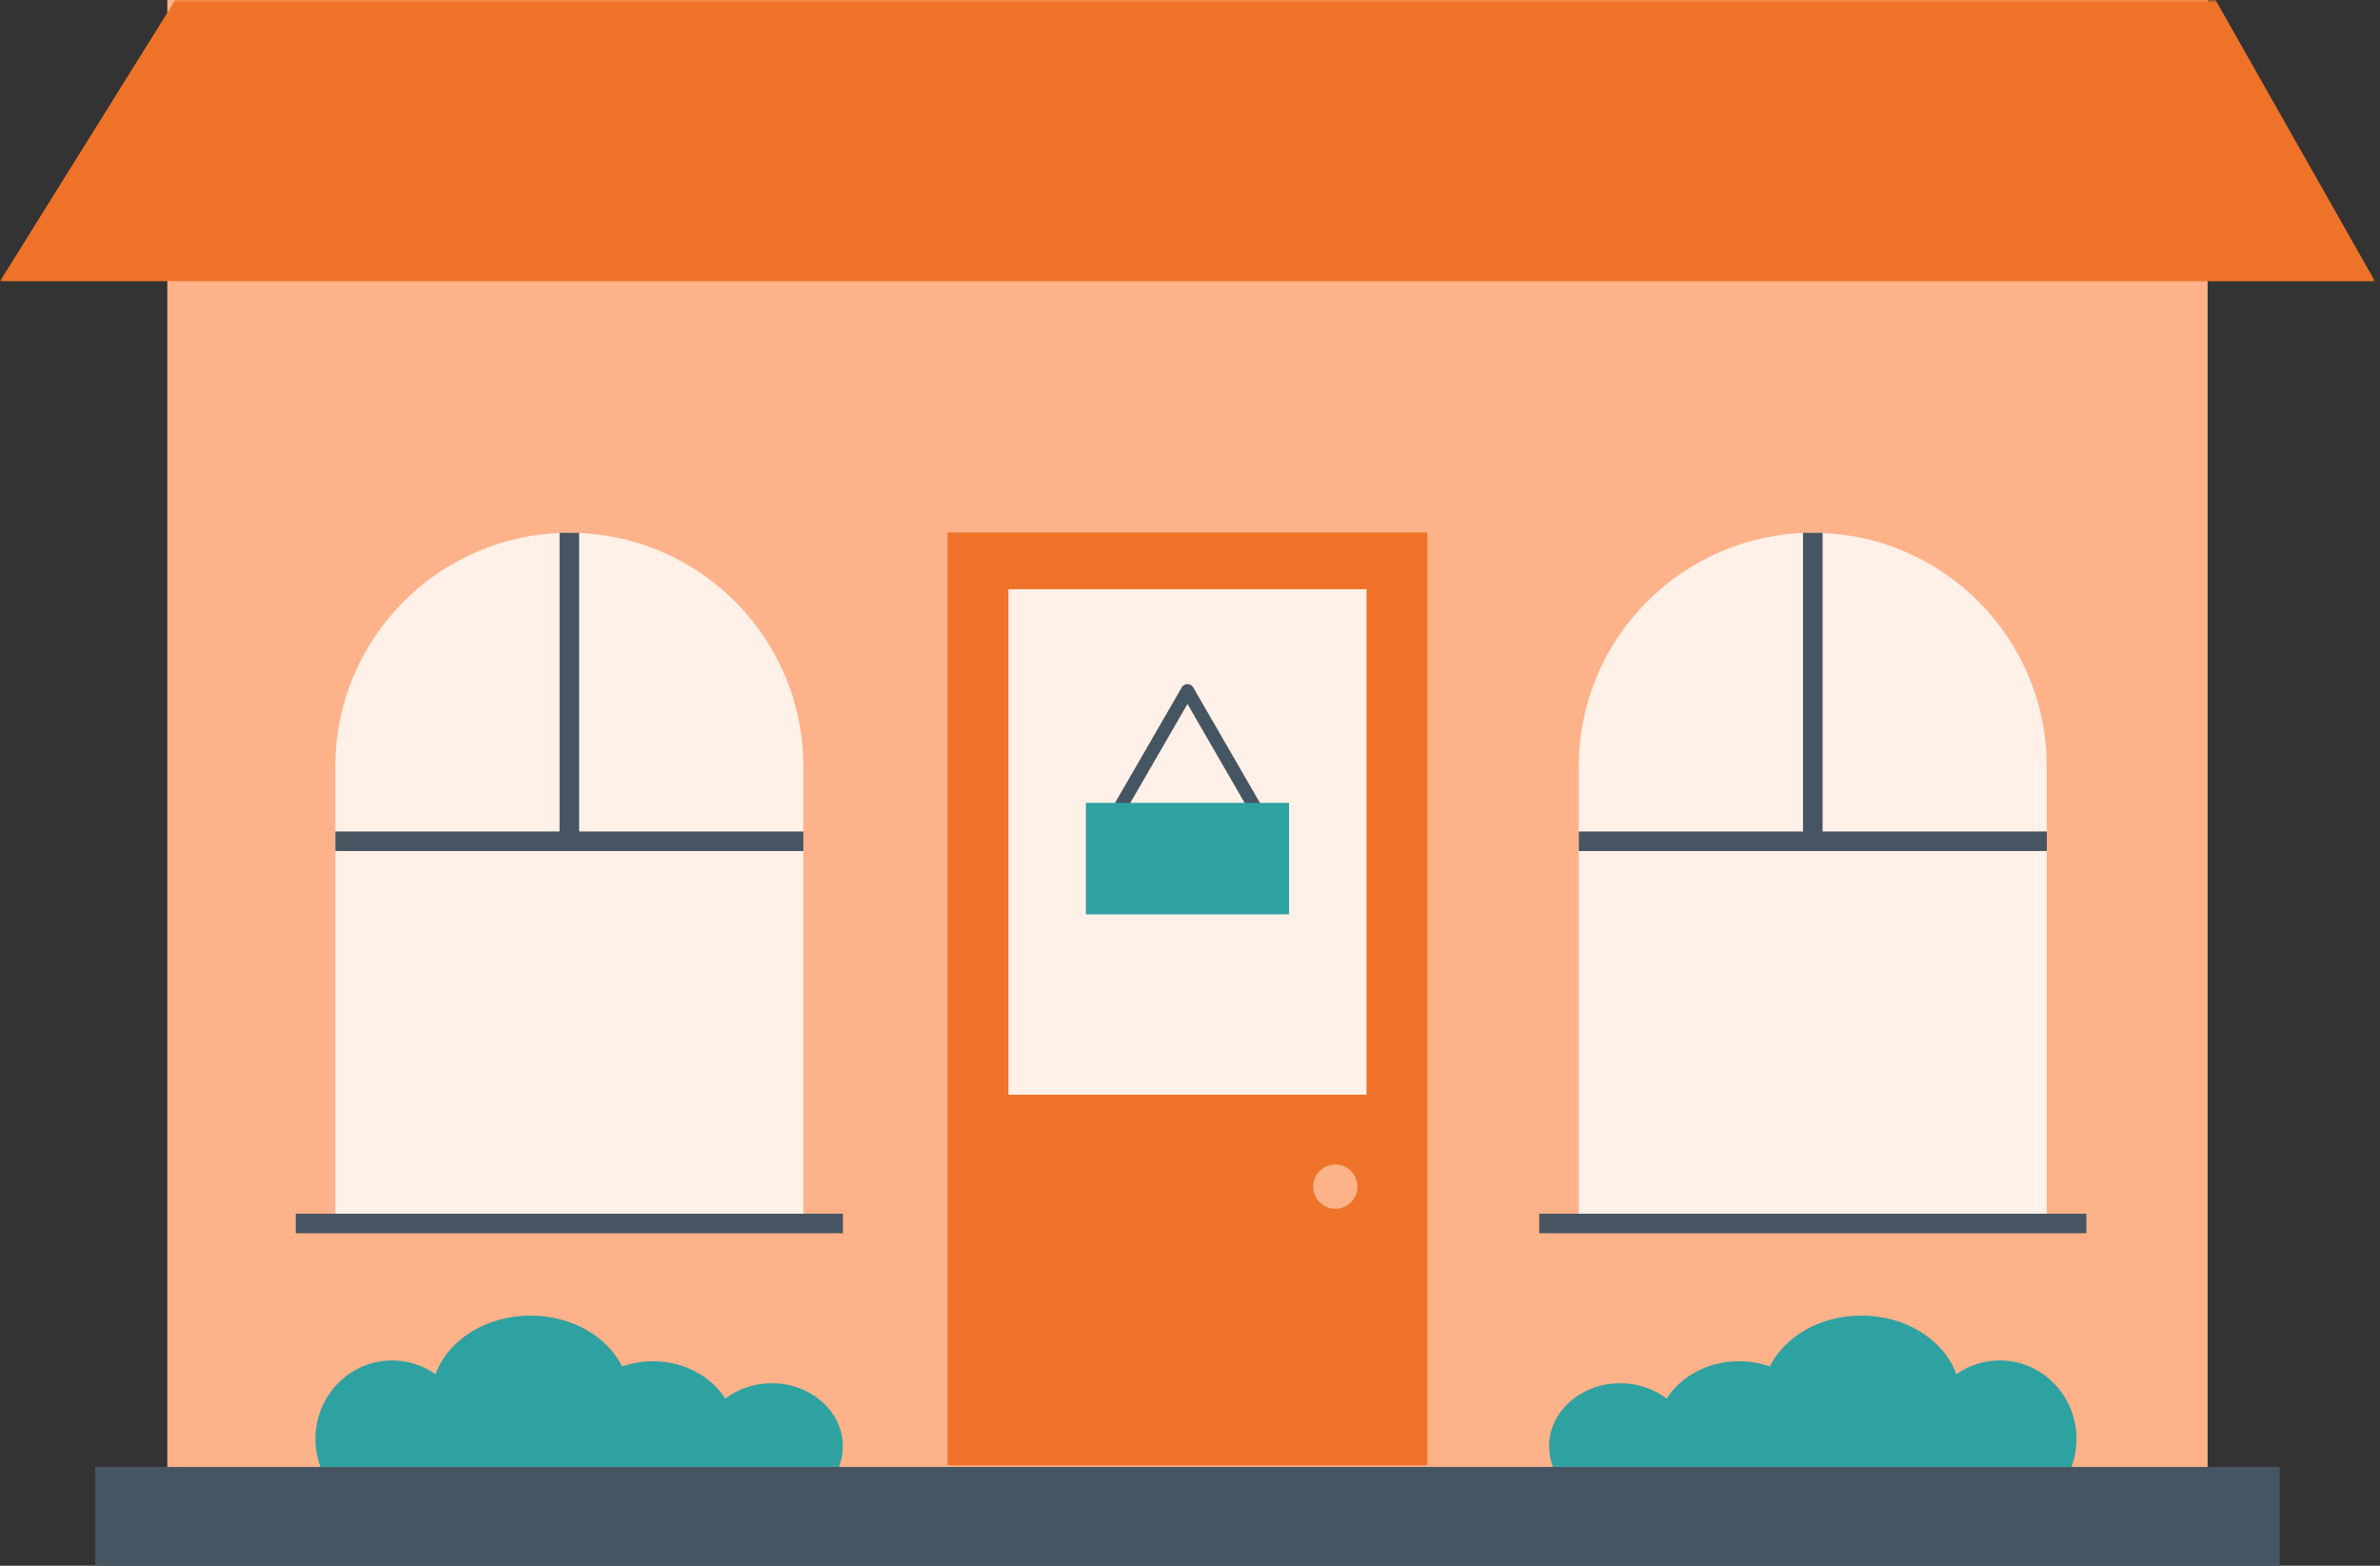
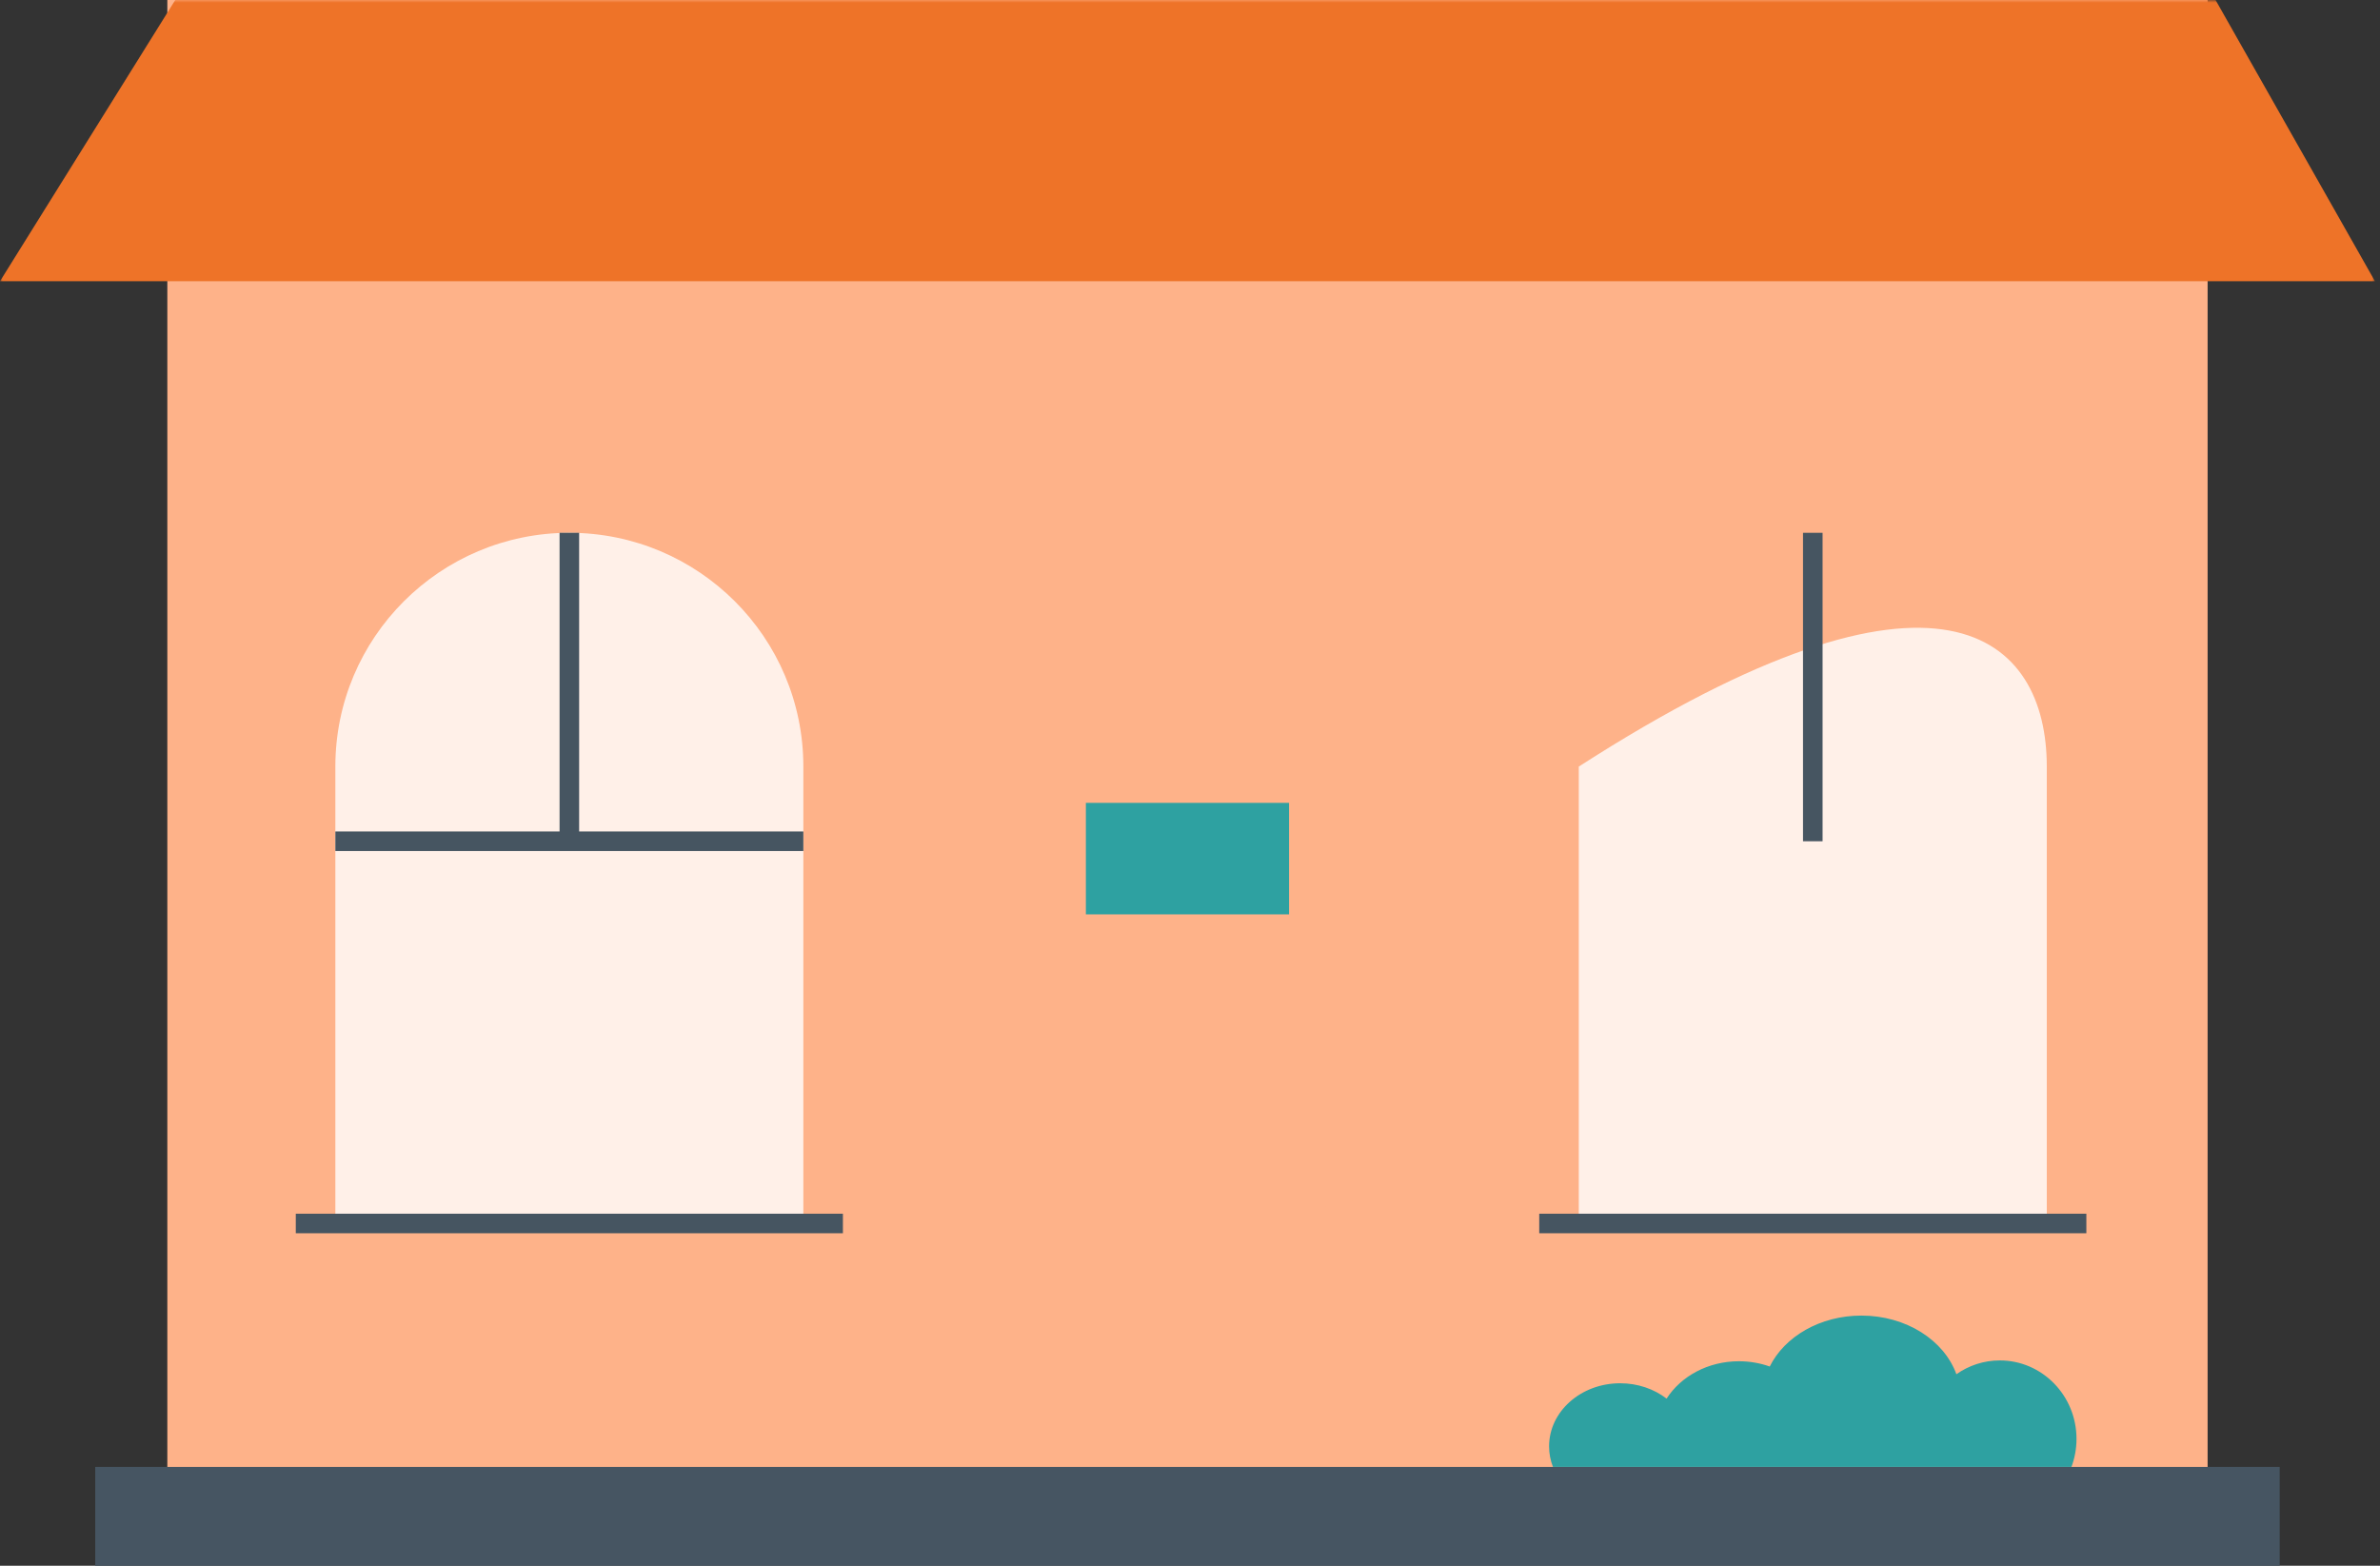
<svg xmlns="http://www.w3.org/2000/svg" xmlns:xlink="http://www.w3.org/1999/xlink" width="456px" height="300px" viewBox="0 0 456 300" version="1.1">
  <rect x="0" y="0" width="456" height="300" fill="#333333" stroke="none" />
  <title>Group 22</title>
  <defs>
    <polygon id="path-1" points="0 300 455.034 300 455.034 0 0 0" />
  </defs>
  <g id="Page-1" stroke="none" stroke-width="1" fill="none" fill-rule="evenodd">
    <g id="Desktop/Area-Guide---Gosforth" transform="translate(-822, -200)">
      <g id="Group-22" transform="translate(822, 200)">
        <polygon id="Fill-1" fill="#FEB289" points="32.062 286.769 422.971 286.769 422.971 0 32.062 0" />
        <polygon id="Fill-2" fill="#465562" points="18.249 300 436.784 300 436.784 281.066 18.249 281.066" />
        <g id="Group-21">
-           <path d="M392.158,234.422 L302.492,234.422 L302.492,146.878 C302.492,122.141 322.564,102.087 347.325,102.087 C372.086,102.087 392.158,122.141 392.158,146.878 L392.158,234.422 Z" id="Fill-3" fill="#FFF0E8" />
+           <path d="M392.158,234.422 L302.492,234.422 L302.492,146.878 C372.086,102.087 392.158,122.141 392.158,146.878 L392.158,234.422 Z" id="Fill-3" fill="#FFF0E8" />
          <mask id="mask-2" fill="white">
            <use xlink:href="#path-1" />
          </mask>
          <g id="Clip-6" />
          <polygon id="Fill-5" fill="#465561" mask="url(#mask-2)" points="294.912 236.293 399.739 236.293 399.739 232.548 294.912 232.548" />
          <polygon id="Fill-7" fill="#465561" mask="url(#mask-2)" points="345.45 161.186 349.199 161.186 349.199 102.087 345.45 102.087" />
-           <polygon id="Fill-8" fill="#465561" mask="url(#mask-2)" points="302.493 163.059 392.158 163.059 392.158 159.313 302.493 159.313" />
          <path d="M153.919,234.422 L64.252,234.422 L64.252,146.878 C64.252,122.141 84.325,102.087 109.085,102.087 C133.846,102.087 153.919,122.141 153.919,146.878 L153.919,234.422 Z" id="Fill-9" fill="#FFF0E8" mask="url(#mask-2)" />
          <polygon id="Fill-10" fill="#465561" mask="url(#mask-2)" points="56.672 236.293 161.499 236.293 161.499 232.548 56.672 232.548" />
          <polygon id="Fill-11" fill="#465561" mask="url(#mask-2)" points="107.211 161.186 110.96 161.186 110.96 102.087 107.211 102.087" />
          <polygon id="Fill-12" fill="#465561" mask="url(#mask-2)" points="64.253 163.059 153.919 163.059 153.919 159.313 64.253 159.313" />
          <polygon id="Fill-13" fill="#EE7328" mask="url(#mask-2)" points="33.582 0 424.492 0 455.033 53.881 -0 53.881" />
-           <polygon id="Fill-14" fill="#EE7328" mask="url(#mask-2)" points="181.568 280.752 273.465 280.752 273.465 102.019 181.568 102.019" />
-           <polygon id="Fill-15" fill="#FFF0E8" mask="url(#mask-2)" points="193.21 209.75 261.822 209.75 261.822 112.896 193.21 112.896" />
-           <polyline id="Stroke-16" stroke="#465562" stroke-width="2.537" stroke-linejoin="round" mask="url(#mask-2)" points="243.616 160.205 227.517 132.347 211.417 160.205" />
          <polygon id="Fill-17" fill="#2EA1A1" mask="url(#mask-2)" points="208.051 175.192 246.982 175.192 246.982 153.829 208.051 153.829" />
          <path d="M260.083,227.362 C260.083,229.703 258.183,231.601 255.84,231.601 C253.497,231.601 251.597,229.703 251.597,227.362 C251.597,225.021 253.497,223.123 255.84,223.123 C258.183,223.123 260.083,225.021 260.083,227.362" id="Fill-18" fill="#FEB289" mask="url(#mask-2)" />
-           <path d="M160.743,281.066 C161.222,279.831 161.486,278.507 161.486,277.127 C161.486,270.45 155.389,265.036 147.869,265.036 C144.467,265.036 141.36,266.145 138.972,267.976 C136.228,263.702 131.052,260.818 125.114,260.818 C123.027,260.818 121.036,261.178 119.208,261.826 C116.365,256.1 109.573,252.068 101.643,252.068 C93.047,252.068 85.788,256.806 83.447,263.304 C81.082,261.638 78.216,260.66 75.126,260.66 C67.012,260.66 60.434,267.392 60.434,275.696 C60.434,277.589 60.78,279.397 61.403,281.066 L160.743,281.066 Z" id="Fill-19" fill="#2EA1A1" mask="url(#mask-2)" />
          <path d="M297.542,281.066 C297.063,279.831 296.799,278.507 296.799,277.127 C296.799,270.45 302.896,265.036 310.416,265.036 C313.818,265.036 316.926,266.145 319.313,267.976 C322.057,263.702 327.233,260.818 333.171,260.818 C335.258,260.818 337.25,261.178 339.077,261.826 C341.921,256.1 348.712,252.068 356.642,252.068 C365.238,252.068 372.497,256.806 374.838,263.304 C377.203,261.638 380.07,260.66 383.159,260.66 C391.273,260.66 397.851,267.392 397.851,275.696 C397.851,277.589 397.505,279.397 396.882,281.066 L297.542,281.066 Z" id="Fill-20" fill="#2EA1A1" mask="url(#mask-2)" />
        </g>
      </g>
    </g>
  </g>
</svg>